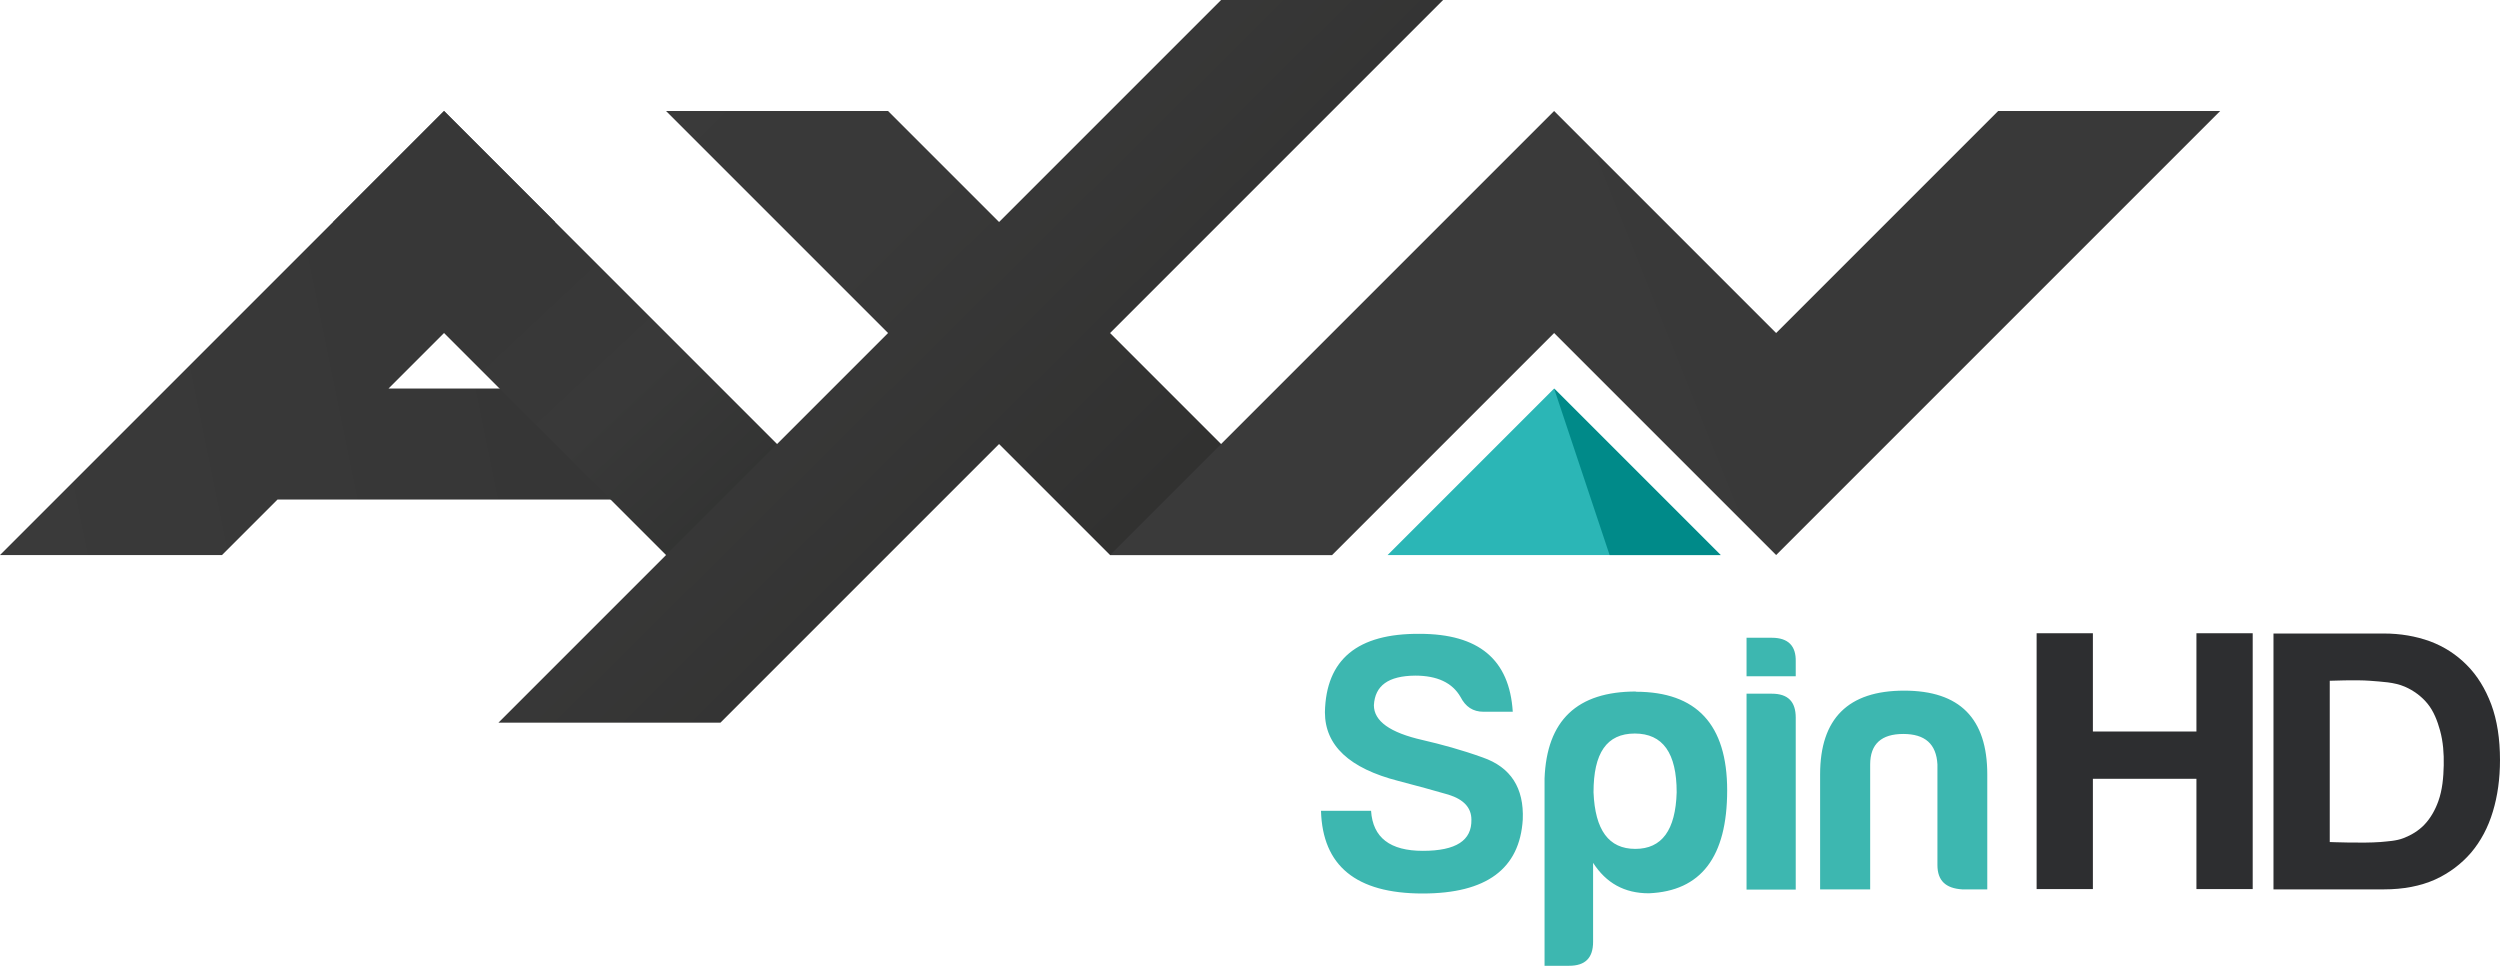
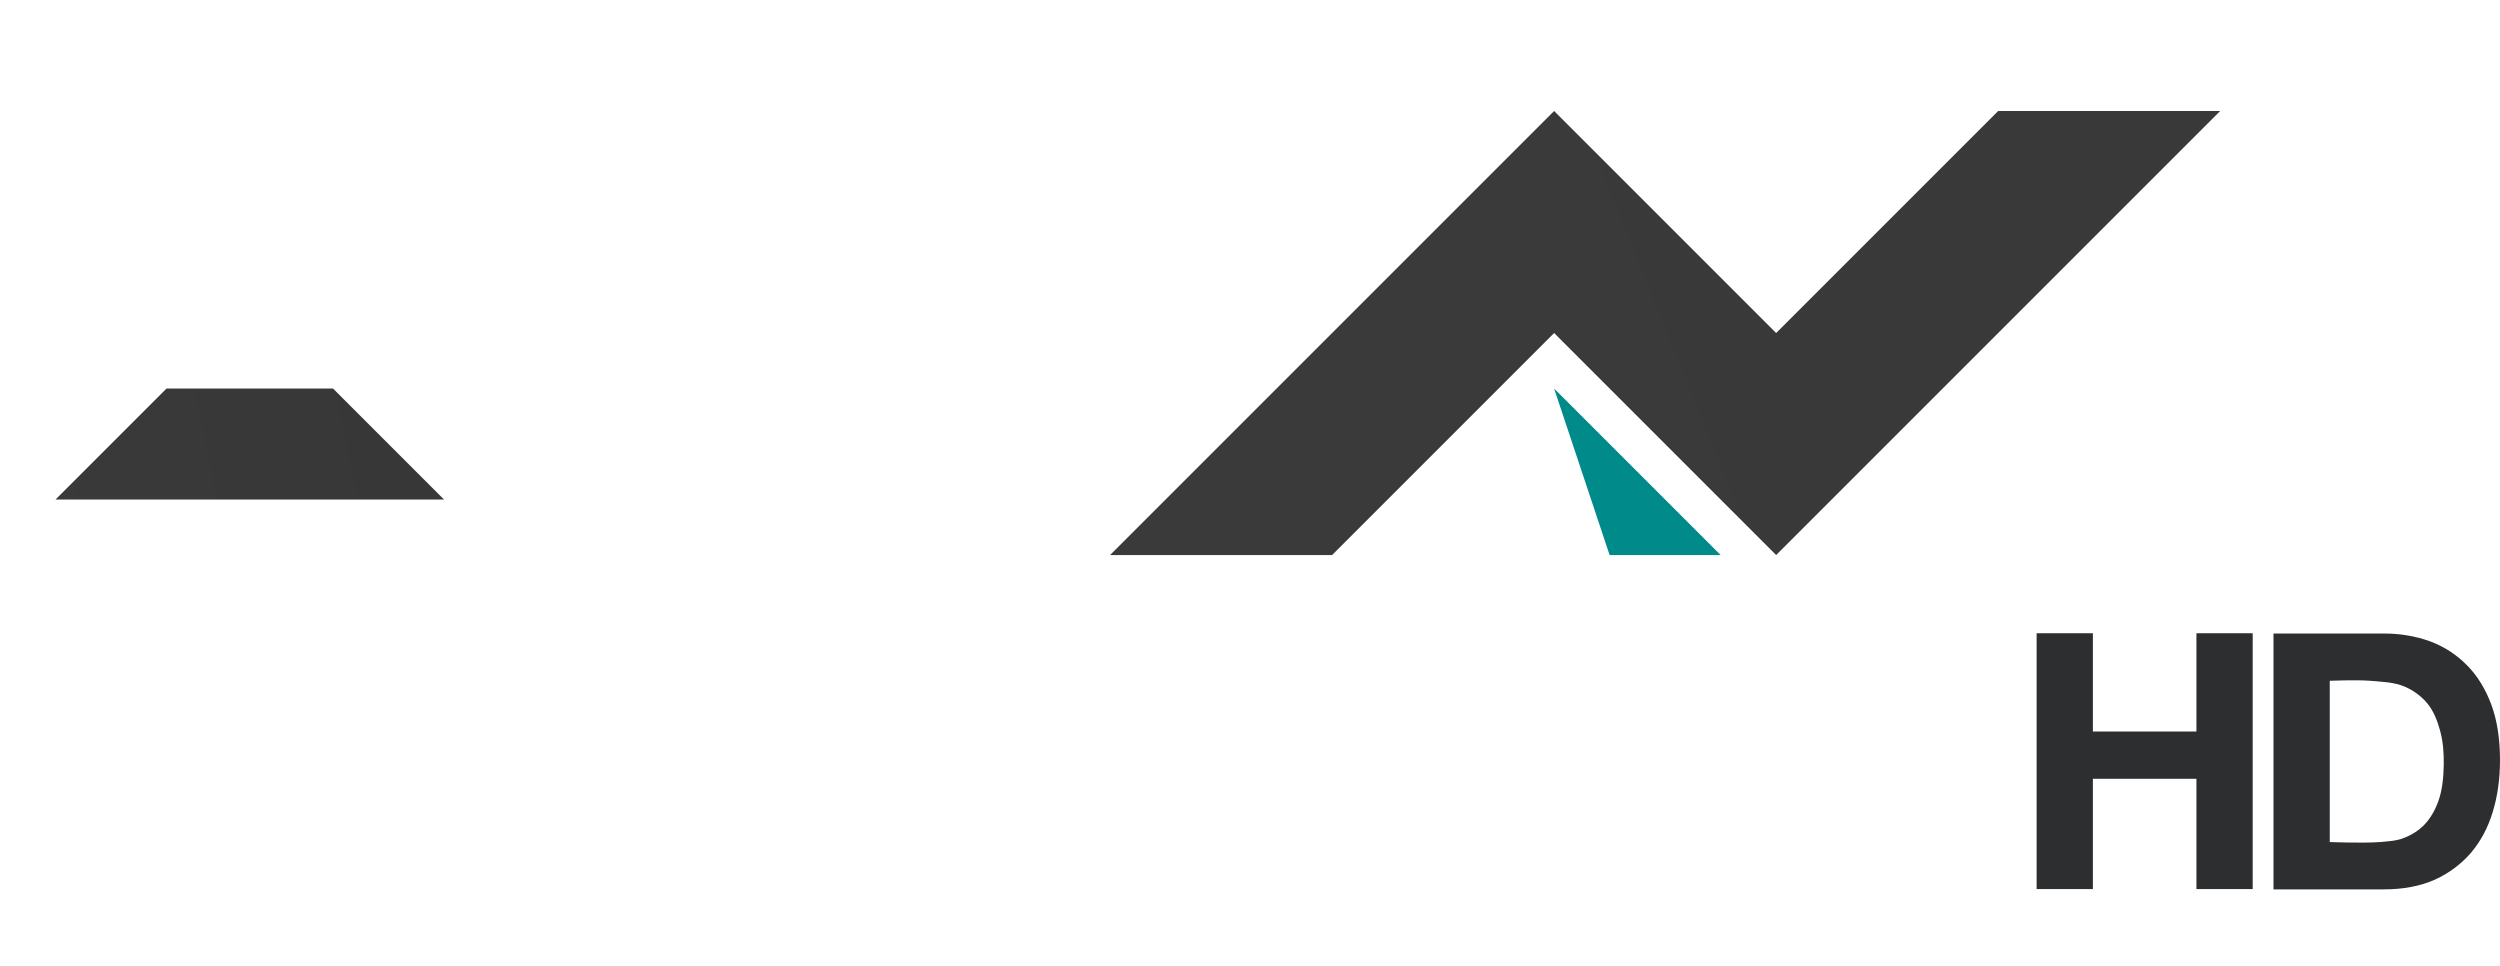
<svg xmlns="http://www.w3.org/2000/svg" width="900.83" height="348" Googl="true" version="1.1" viewBox="0 0 8091.7 3091.1">
  <defs>
    <linearGradient id="d" x1="7.1" x2="255" y1="251.1" y2="200.5" gradientTransform="matrix(7.045 0 0 7.045 0 -24.463)" gradientUnits="userSpaceOnUse">
      <stop stop-color="#3a3a3a" offset="0" />
      <stop stop-color="#363636" offset="1" />
    </linearGradient>
    <linearGradient id="c" x1="193" x2="350.9" y1="79.7" y2="248.3" gradientTransform="matrix(7.045 0 0 7.045 0 -24.463)" gradientUnits="userSpaceOnUse">
      <stop stop-color="#373737" offset="0" />
      <stop stop-color="#373737" offset=".3" />
      <stop stop-color="#393939" offset=".6" />
      <stop stop-color="#313231" offset="1" />
    </linearGradient>
    <linearGradient id="b" x1="258.3" x2="507.4" y1="2.3" y2="253.9" gradientTransform="matrix(7.045 0 0 7.045 0 -24.463)" gradientUnits="userSpaceOnUse">
      <stop stop-color="#3a3a3a" offset="0" />
      <stop stop-color="#393939" offset=".5" />
      <stop stop-color="#313130" offset="1" />
    </linearGradient>
    <linearGradient id="a" x1="514" x2="1017" y1="254" y2="52" gradientTransform="matrix(7.045 0 0 7.045 0 -24.463)" gradientUnits="userSpaceOnUse">
      <stop stop-color="#3a3a3a" offset="0" />
      <stop stop-color="#393939" offset="1" />
    </linearGradient>
  </defs>
-   <path d="m4594.8 2034.1c-200.78-1.409-302.94 82.427-306.46 253.62 0 107.79 78.905 181.76 238.12 222.62 59.179 15.499 114.13 30.294 162.04 44.384 49.315 15.499 73.973 42.27 73.973 81.018 1.409 66.928-49.316 100.74-157.1 100.74-105.68 0-162.04-42.27-167.67-129.63h-162.04c4.931 177.54 112.72 267.71 329 267.71 206.42 0 314.21-79.609 324.07-239.53 4.227-102.15-38.748-169.08-129.63-200.78-68.337-24.658-133.86-42.27-194.44-56.36-105.68-23.953-157.81-61.292-157.81-112.72 3.522-63.406 46.497-95.108 133.86-95.813 70.451 0 119.77 22.544 146.54 69.042 16.204 31.703 40.157 47.906 74.678 47.906h94.404c-10.568-169.08-109.9-252.21-301.53-252.21zm1058.2 12.681v124.7h159.22v-47.202c1.409-50.724-23.953-77.496-77.496-77.496zm510.06 171.2c-181.06 0-271.94 90.177-271.94 271.23v371.98h162.04v-404.39c0-66.224 36.634-98.631 107.08-98.631 70.451 0 107.08 32.407 110.61 98.631v325.48c0 50.724 26.771 75.382 79.609 78.905h81.723v-371.98c0-181.06-88.768-271.23-269.12-271.23zm-867.95 2.818c-190.22 0-288.85 92.995-295.89 281.8v605.88h79.609c52.134 0 77.496-25.362 77.496-77.496v-255.74c42.27 65.519 101.45 98.631 180.35 98.631 169.08-7.045 253.62-117.65 253.62-333.23 0-212.76-98.631-319.14-295.89-319.14zm357.89 7.045v634.06h159.22v-556.56c0-52.134-25.362-77.496-77.496-77.496zm-362.12 128.92c91.586 0 135.97 63.406 135.97 190.22-3.523 122.58-47.906 183.17-133.86 183.17-85.95 0-130.33-60.588-135.27-183.17 0-126.81 42.27-190.22 133.86-190.22z" fill="#3db7b0" />
  <g stroke-width="7.045">
-     <path d="m1437.2 341.88-1437.2 1437.2h718.6l179.65-179.65h1257.5l-359.3-359.3h-538.95l538.95-538.95z" fill="url(#d)" />
-     <path d="m1437.2 341.88-359.3 359.3 1077.9 1077.9h718.6z" fill="url(#c)" />
-     <path d="m3952.3-17.418-718.6 718.6-359.3-359.3h-718.6l718.6 718.6-1261.1 1261.1h718.6l901.77-901.77 359.3 359.3h718.6l-718.6-718.6 1077.9-1077.9z" fill="url(#b)" />
+     <path d="m1437.2 341.88-1437.2 1437.2l179.65-179.65h1257.5l-359.3-359.3h-538.95l538.95-538.95z" fill="url(#d)" />
    <path d="m5030.2 341.88-1437.2 1437.2h718.6l718.6-718.6 718.6 718.6 1437.2-1437.2h-718.6l-718.6 718.6z" fill="url(#a)" />
  </g>
-   <path d="m4491.2 1779.1h1077.9l-538.95-538.95z" fill="#2bb6b6" />
  <path d="m5209.8 1779.1h359.3l-538.95-538.95z" fill="#008a89" stroke-width="7.045" />
  <path d="m7703.1 2708.1c25.776-2.567 52.383-3.422 76.525-12.833 24.459-9.411 47.994-23.526 66.259-42.347 20.857-21.473 36.051-48.764 46.172-76.996 13.26-36.872 16.665-77.081 17.529-116.28 0.831-37.813-1.882-76.397-11.968-112.86-8.47-30.627-20.19-61.682-40.183-86.355-19.3-23.783-45.376-43.032-73.531-55.18-35.187-15.142-75.122-15.998-113.29-19.249-43.169-3.422-129.96 0-129.96 0v521.98s108.49 4.277 162.45 0zm12.824-675.02c53.435 0 103.03 8.555 149.2 25.237 45.744 17.11 85.499 42.775 119.27 76.996 33.775 33.792 59.851 76.482 79.083 127.39 18.813 50.903 28.214 111.15 28.214 179.97 0 60.313-7.699 115.85-23.082 166.73-15.39 51.33-38.9 95.329-70.109 132.52-31.637 36.787-70.536 66.302-117.14 87.638-47.027 20.96-102.17 31.654-165.44 31.654h-357.39v-828.06z" fill="#2d2e30" stroke-width="855.5" />
  <path d="m6774 2032.2v318.05h335.15v-318.05h182.11v828.04h-182.11v-356.95h-335.15v356.95h-182.11v-828.04z" fill="#2d2e30" stroke-width="855.5" />
</svg>